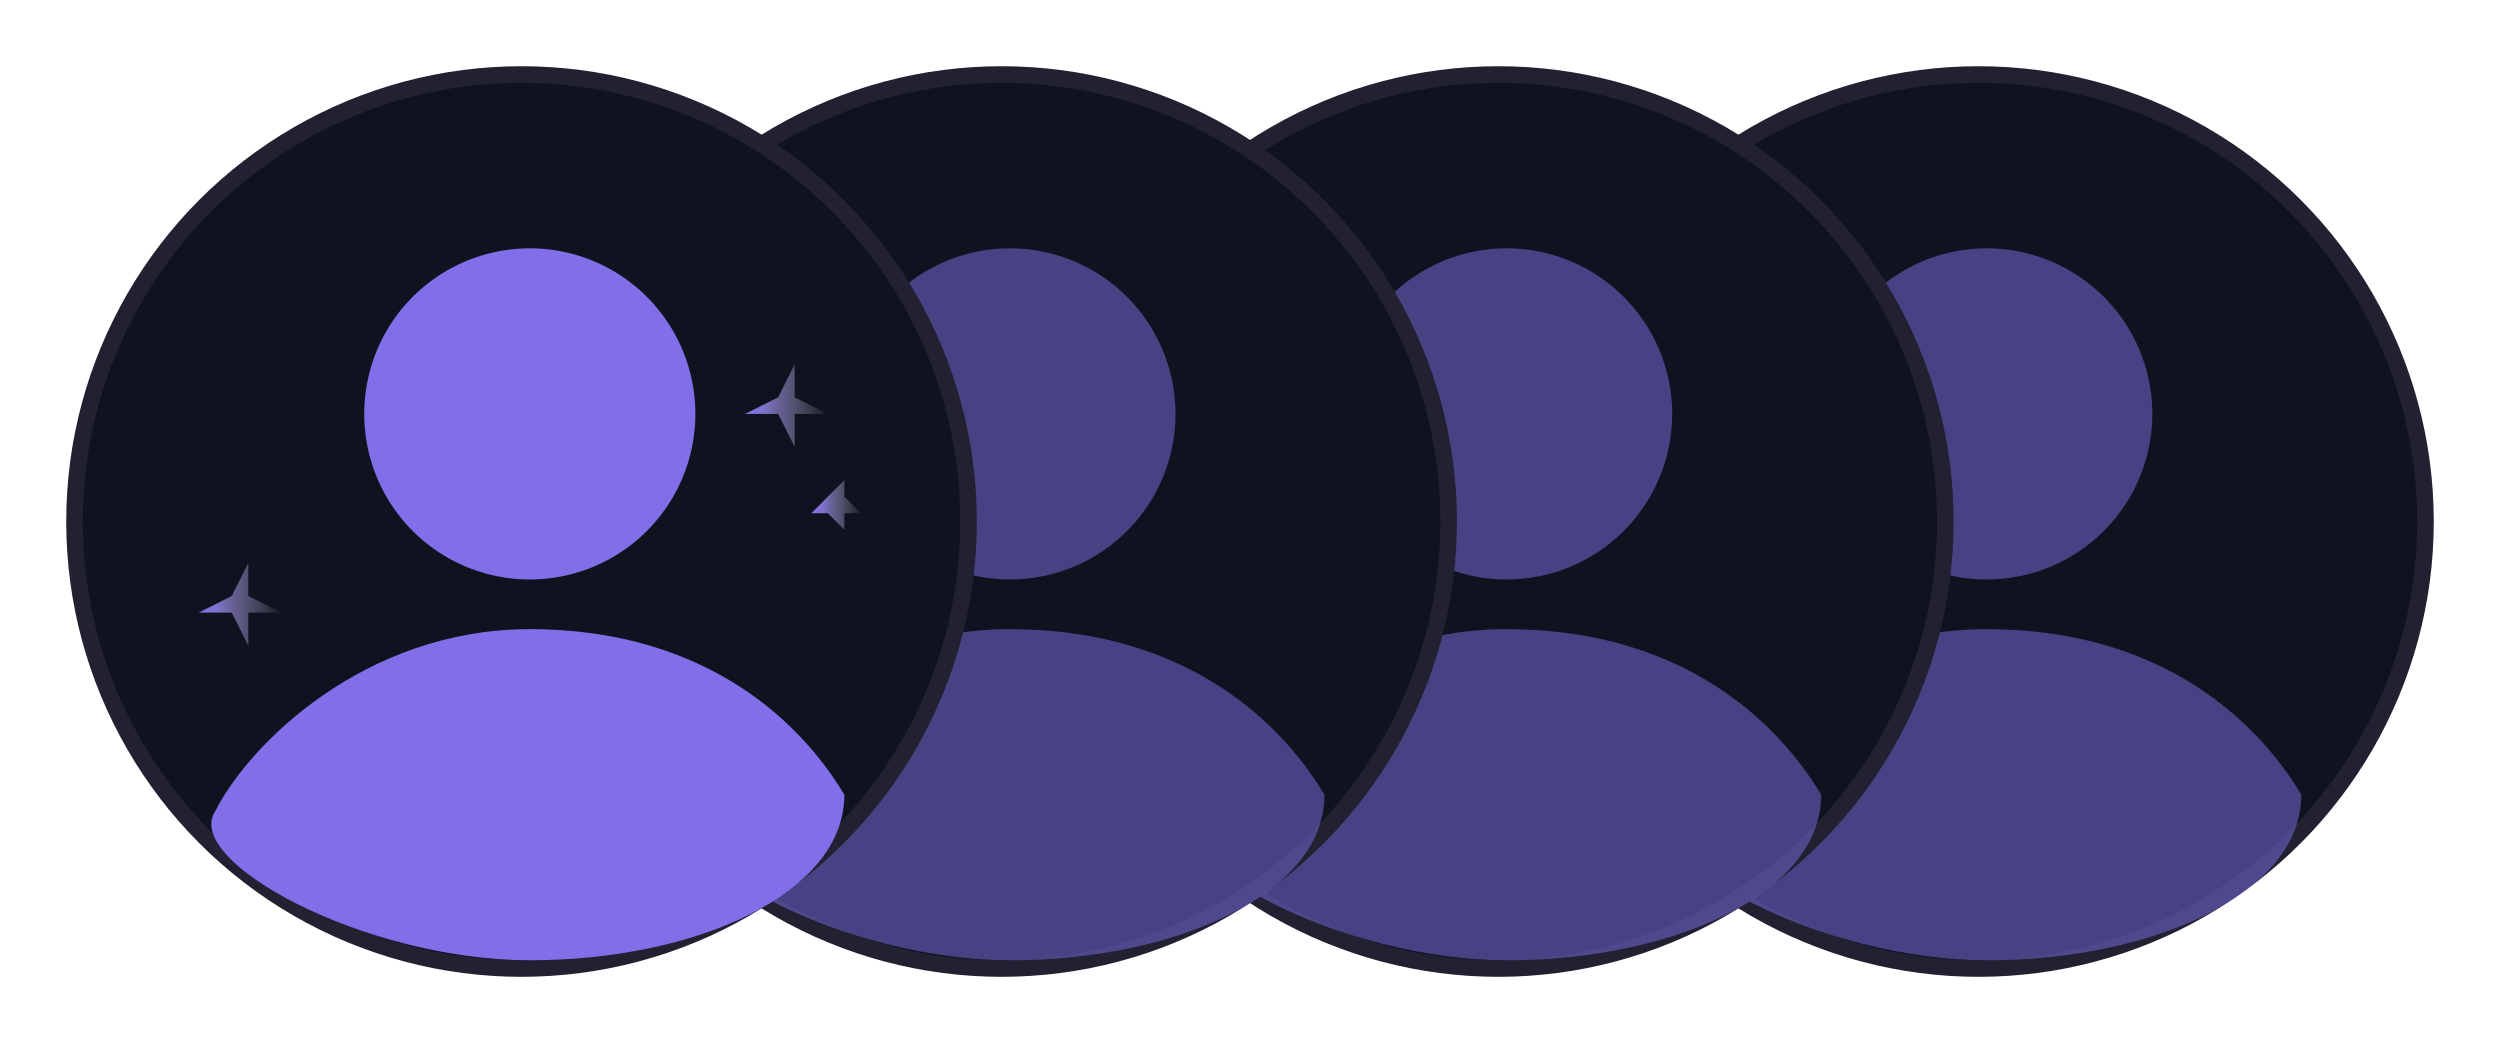
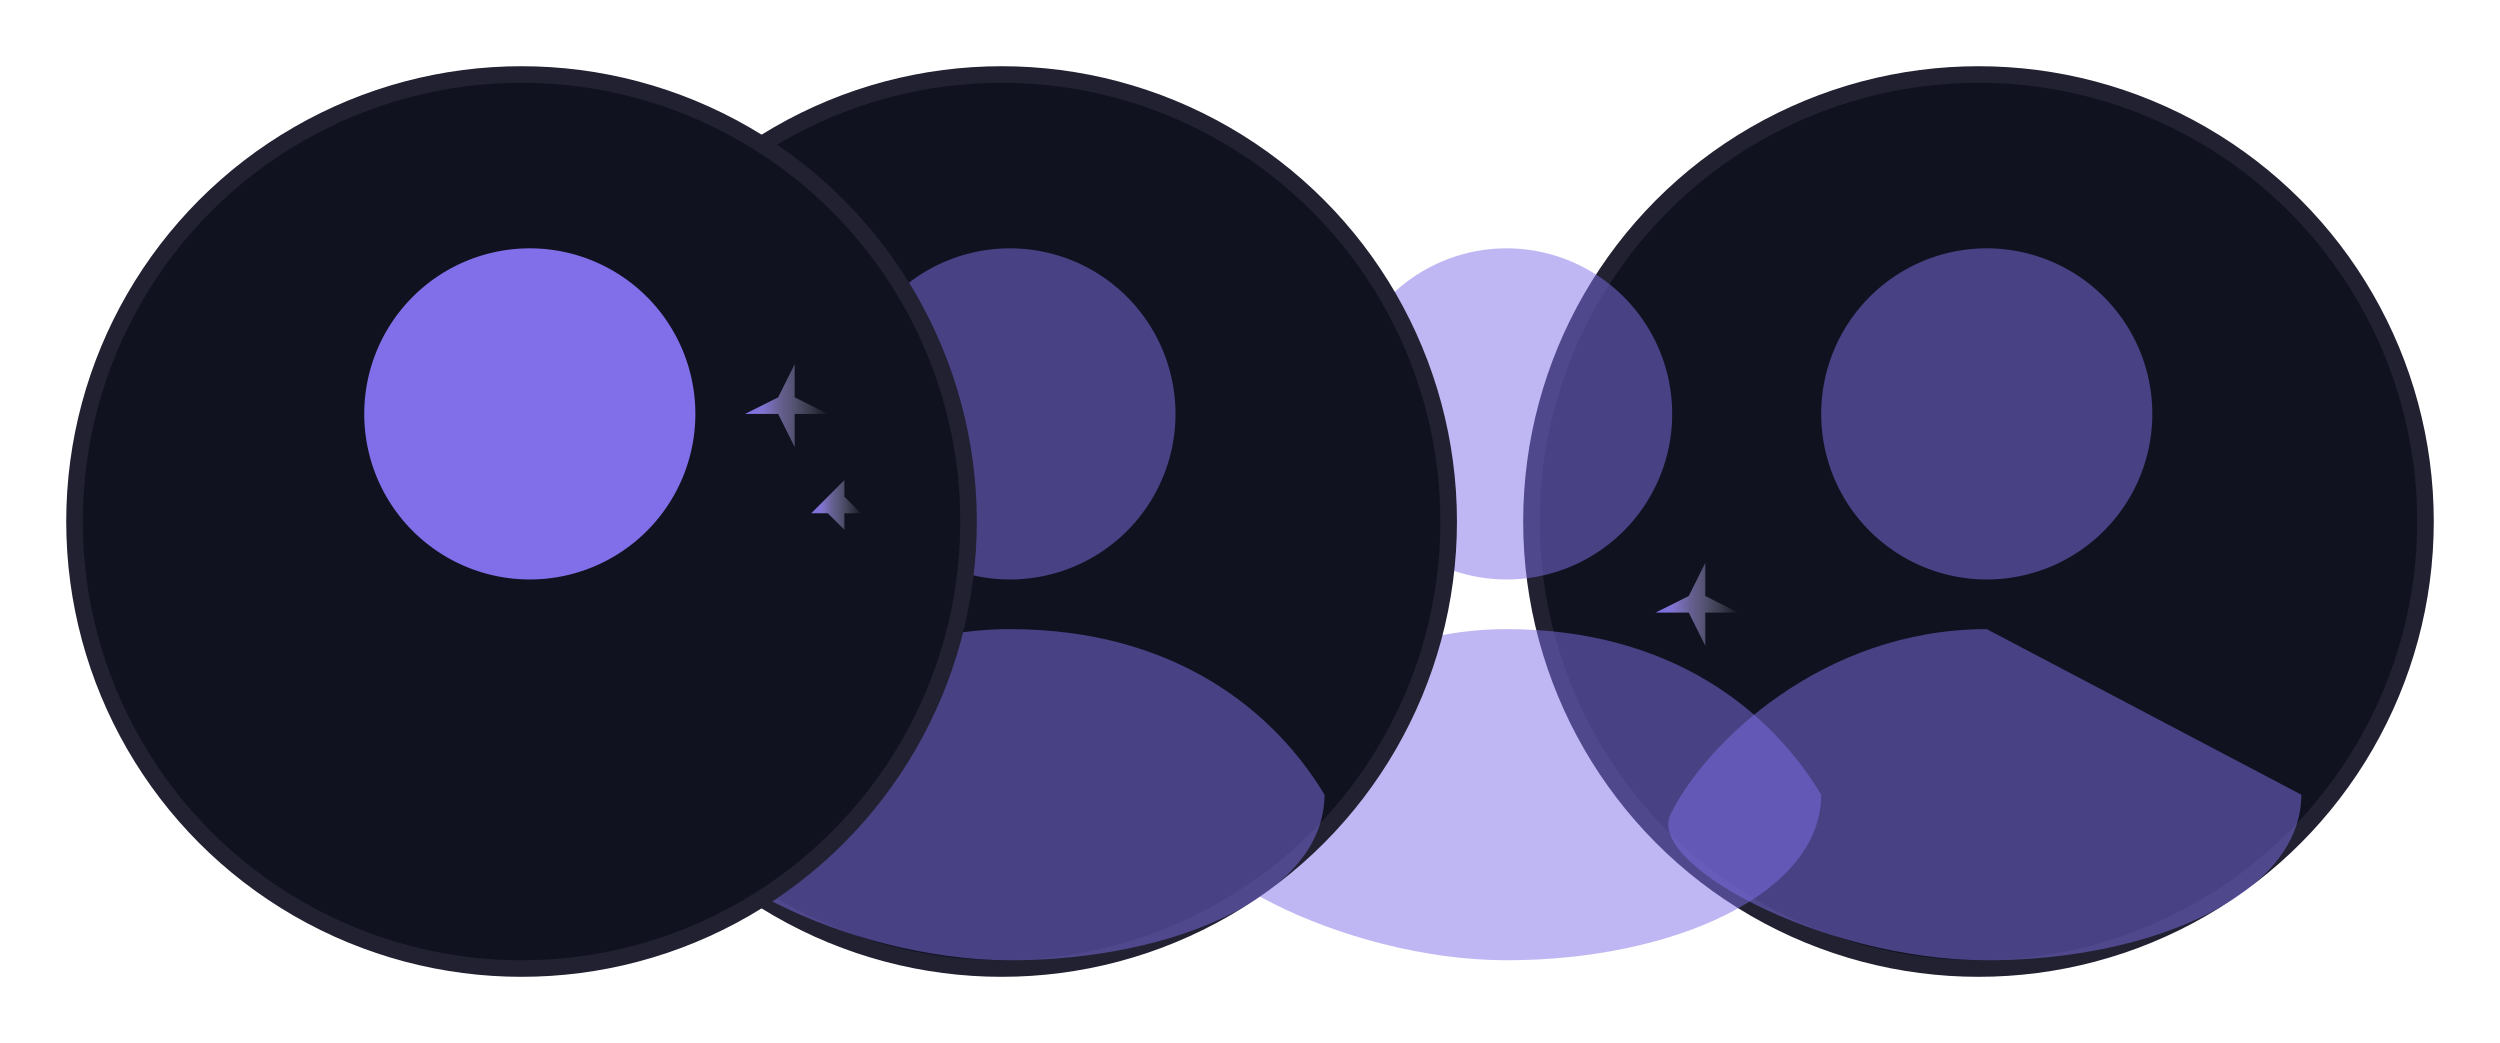
<svg xmlns="http://www.w3.org/2000/svg" width="151" height="63" fill="none">
  <g filter="url(#a)">
    <circle cx="119.5" cy="27.5" r="27" fill="#101220" stroke="#212132" />
    <g filter="url(#b)" opacity=".5">
-       <path fill="#806FE8" d="M139 44c0 6-9 10-19 10s-21-6-19-9c2-4 9-11 19-11s16 5 19 10Z" />
+       <path fill="#806FE8" d="M139 44c0 6-9 10-19 10s-21-6-19-9c2-4 9-11 19-11Z" />
    </g>
    <g filter="url(#c)" opacity=".5">
      <path fill="#806FE8" d="M130 21a10 10 0 1 1-20 0 10 10 0 0 1 20 0Z" />
    </g>
    <g filter="url(#d)">
      <path fill="url(#e)" d="M103 30v2l2 1h-2v2l-1-2h-2l2-1 1-2Z" />
    </g>
-     <circle cx="90.5" cy="27.5" r="27" fill="#101220" stroke="#212132" />
    <g filter="url(#f)" opacity=".5">
      <path fill="#806FE8" d="M110 44c0 6-9 10-19 10s-21-6-19-9c2-4 9-11 19-11s16 5 19 10Z" />
    </g>
    <g filter="url(#g)" opacity=".5">
      <path fill="#806FE8" d="M101 21a10 10 0 1 1-20 0 10 10 0 0 1 20 0Z" />
    </g>
    <g filter="url(#h)">
      <path fill="url(#i)" d="M74 30v2l2 1h-2v2l-1-2h-2l2-1 1-2Z" />
    </g>
    <circle cx="60.5" cy="27.5" r="27" fill="#101220" stroke="#212132" />
    <g filter="url(#j)" opacity=".5">
      <path fill="#806FE8" d="M80 44c0 6-9 10-19 10s-21-6-19-9c2-4 9-11 19-11s16 5 19 10Z" />
    </g>
    <g filter="url(#k)" opacity=".5">
      <path fill="#806FE8" d="M71 21a10 10 0 1 1-20 0 10 10 0 0 1 20 0Z" />
    </g>
    <circle cx="31.5" cy="27.5" r="27" fill="#101220" stroke="#212132" />
    <g filter="url(#l)">
-       <path fill="#806FE8" d="M51 44c0 6-9 10-19 10s-21-6-19-9c2-4 9-11 19-11s16 5 19 10Z" />
-     </g>
+       </g>
    <g filter="url(#m)">
      <path fill="#806FE8" d="M42 21a10 10 0 1 1-20 0 10 10 0 0 1 20 0Z" />
    </g>
    <g filter="url(#n)">
      <path fill="url(#o)" d="M48 18v2l2 1h-2v2l-1-2h-2l2-1 1-2Z" />
    </g>
    <g filter="url(#p)">
      <path fill="url(#q)" d="M51 25v1l1 1h-1v1l-1-1h-1l1-1 1-1Z" />
    </g>
    <g filter="url(#r)">
-       <path fill="url(#s)" d="M15 30v2l2 1h-2v2l-1-2h-2l2-1 1-2Z" />
-     </g>
+       </g>
  </g>
  <defs>
    <filter id="a" width="151" height="63" x="0" y="0" color-interpolation-filters="sRGB" filterUnits="userSpaceOnUse">
      <feFlood flood-opacity="0" result="BackgroundImageFix" />
      <feColorMatrix in="SourceAlpha" result="hardAlpha" values="0 0 0 0 0 0 0 0 0 0 0 0 0 0 0 0 0 0 127 0" />
      <feOffset dy="4" />
      <feGaussianBlur stdDeviation="2" />
      <feComposite in2="hardAlpha" operator="out" />
      <feColorMatrix values="0 0 0 0 0 0 0 0 0 0 0 0 0 0 0 0 0 0 0.25 0" />
      <feBlend in2="BackgroundImageFix" result="effect1_dropShadow_405_105" />
      <feBlend in="SourceGraphic" in2="effect1_dropShadow_405_105" result="shape" />
    </filter>
    <filter id="b" width="47.4" height="29.3" x="95.8" y="29.4" color-interpolation-filters="sRGB" filterUnits="userSpaceOnUse">
      <feFlood flood-opacity="0" result="BackgroundImageFix" />
      <feColorMatrix in="SourceAlpha" result="hardAlpha" values="0 0 0 0 0 0 0 0 0 0 0 0 0 0 0 0 0 0 127 0" />
      <feOffset />
      <feGaussianBlur stdDeviation="2.3" />
      <feColorMatrix values="0 0 0 0 0.502 0 0 0 0 0.435 0 0 0 0 0.91 0 0 0 1 0" />
      <feBlend in2="BackgroundImageFix" result="effect1_dropShadow_405_105" />
      <feBlend in="SourceGraphic" in2="effect1_dropShadow_405_105" result="shape" />
    </filter>
    <filter id="c" width="29" height="29" x="105.5" y="6.5" color-interpolation-filters="sRGB" filterUnits="userSpaceOnUse">
      <feFlood flood-opacity="0" result="BackgroundImageFix" />
      <feColorMatrix in="SourceAlpha" result="hardAlpha" values="0 0 0 0 0 0 0 0 0 0 0 0 0 0 0 0 0 0 127 0" />
      <feOffset />
      <feGaussianBlur stdDeviation="2.3" />
      <feColorMatrix values="0 0 0 0 0.502 0 0 0 0 0.435 0 0 0 0 0.91 0 0 0 1 0" />
      <feBlend in2="BackgroundImageFix" result="effect1_dropShadow_405_105" />
      <feBlend in="SourceGraphic" in2="effect1_dropShadow_405_105" result="shape" />
    </filter>
    <filter id="d" width="9" height="9" x="98" y="28" color-interpolation-filters="sRGB" filterUnits="userSpaceOnUse">
      <feFlood flood-opacity="0" result="BackgroundImageFix" />
      <feColorMatrix in="SourceAlpha" result="hardAlpha" values="0 0 0 0 0 0 0 0 0 0 0 0 0 0 0 0 0 0 127 0" />
      <feOffset />
      <feGaussianBlur stdDeviation="1" />
      <feColorMatrix values="0 0 0 0 0.502 0 0 0 0 0.435 0 0 0 0 0.91 0 0 0 1 0" />
      <feBlend in2="BackgroundImageFix" result="effect1_dropShadow_405_105" />
      <feBlend in="SourceGraphic" in2="effect1_dropShadow_405_105" result="shape" />
    </filter>
    <filter id="f" width="47.4" height="29.3" x="66.8" y="29.4" color-interpolation-filters="sRGB" filterUnits="userSpaceOnUse">
      <feFlood flood-opacity="0" result="BackgroundImageFix" />
      <feColorMatrix in="SourceAlpha" result="hardAlpha" values="0 0 0 0 0 0 0 0 0 0 0 0 0 0 0 0 0 0 127 0" />
      <feOffset />
      <feGaussianBlur stdDeviation="2.3" />
      <feColorMatrix values="0 0 0 0 0.502 0 0 0 0 0.435 0 0 0 0 0.91 0 0 0 1 0" />
      <feBlend in2="BackgroundImageFix" result="effect1_dropShadow_405_105" />
      <feBlend in="SourceGraphic" in2="effect1_dropShadow_405_105" result="shape" />
    </filter>
    <filter id="g" width="29" height="29" x="76.5" y="6.5" color-interpolation-filters="sRGB" filterUnits="userSpaceOnUse">
      <feFlood flood-opacity="0" result="BackgroundImageFix" />
      <feColorMatrix in="SourceAlpha" result="hardAlpha" values="0 0 0 0 0 0 0 0 0 0 0 0 0 0 0 0 0 0 127 0" />
      <feOffset />
      <feGaussianBlur stdDeviation="2.3" />
      <feColorMatrix values="0 0 0 0 0.502 0 0 0 0 0.435 0 0 0 0 0.91 0 0 0 1 0" />
      <feBlend in2="BackgroundImageFix" result="effect1_dropShadow_405_105" />
      <feBlend in="SourceGraphic" in2="effect1_dropShadow_405_105" result="shape" />
    </filter>
    <filter id="h" width="9" height="9" x="69" y="28" color-interpolation-filters="sRGB" filterUnits="userSpaceOnUse">
      <feFlood flood-opacity="0" result="BackgroundImageFix" />
      <feColorMatrix in="SourceAlpha" result="hardAlpha" values="0 0 0 0 0 0 0 0 0 0 0 0 0 0 0 0 0 0 127 0" />
      <feOffset />
      <feGaussianBlur stdDeviation="1" />
      <feColorMatrix values="0 0 0 0 0.502 0 0 0 0 0.435 0 0 0 0 0.91 0 0 0 1 0" />
      <feBlend in2="BackgroundImageFix" result="effect1_dropShadow_405_105" />
      <feBlend in="SourceGraphic" in2="effect1_dropShadow_405_105" result="shape" />
    </filter>
    <filter id="j" width="47.4" height="29.3" x="36.8" y="29.4" color-interpolation-filters="sRGB" filterUnits="userSpaceOnUse">
      <feFlood flood-opacity="0" result="BackgroundImageFix" />
      <feColorMatrix in="SourceAlpha" result="hardAlpha" values="0 0 0 0 0 0 0 0 0 0 0 0 0 0 0 0 0 0 127 0" />
      <feOffset />
      <feGaussianBlur stdDeviation="2.3" />
      <feColorMatrix values="0 0 0 0 0.502 0 0 0 0 0.435 0 0 0 0 0.91 0 0 0 1 0" />
      <feBlend in2="BackgroundImageFix" result="effect1_dropShadow_405_105" />
      <feBlend in="SourceGraphic" in2="effect1_dropShadow_405_105" result="shape" />
    </filter>
    <filter id="k" width="29" height="29" x="46.5" y="6.5" color-interpolation-filters="sRGB" filterUnits="userSpaceOnUse">
      <feFlood flood-opacity="0" result="BackgroundImageFix" />
      <feColorMatrix in="SourceAlpha" result="hardAlpha" values="0 0 0 0 0 0 0 0 0 0 0 0 0 0 0 0 0 0 127 0" />
      <feOffset />
      <feGaussianBlur stdDeviation="2.3" />
      <feColorMatrix values="0 0 0 0 0.502 0 0 0 0 0.435 0 0 0 0 0.91 0 0 0 1 0" />
      <feBlend in2="BackgroundImageFix" result="effect1_dropShadow_405_105" />
      <feBlend in="SourceGraphic" in2="effect1_dropShadow_405_105" result="shape" />
    </filter>
    <filter id="l" width="47.4" height="29.3" x="7.8" y="29.4" color-interpolation-filters="sRGB" filterUnits="userSpaceOnUse">
      <feFlood flood-opacity="0" result="BackgroundImageFix" />
      <feColorMatrix in="SourceAlpha" result="hardAlpha" values="0 0 0 0 0 0 0 0 0 0 0 0 0 0 0 0 0 0 127 0" />
      <feOffset />
      <feGaussianBlur stdDeviation="2.3" />
      <feColorMatrix values="0 0 0 0 0.502 0 0 0 0 0.435 0 0 0 0 0.91 0 0 0 1 0" />
      <feBlend in2="BackgroundImageFix" result="effect1_dropShadow_405_105" />
      <feBlend in="SourceGraphic" in2="effect1_dropShadow_405_105" result="shape" />
    </filter>
    <filter id="m" width="29" height="29" x="17.5" y="6.5" color-interpolation-filters="sRGB" filterUnits="userSpaceOnUse">
      <feFlood flood-opacity="0" result="BackgroundImageFix" />
      <feColorMatrix in="SourceAlpha" result="hardAlpha" values="0 0 0 0 0 0 0 0 0 0 0 0 0 0 0 0 0 0 127 0" />
      <feOffset />
      <feGaussianBlur stdDeviation="2.3" />
      <feColorMatrix values="0 0 0 0 0.502 0 0 0 0 0.435 0 0 0 0 0.91 0 0 0 1 0" />
      <feBlend in2="BackgroundImageFix" result="effect1_dropShadow_405_105" />
      <feBlend in="SourceGraphic" in2="effect1_dropShadow_405_105" result="shape" />
    </filter>
    <filter id="n" width="9" height="9" x="43" y="16" color-interpolation-filters="sRGB" filterUnits="userSpaceOnUse">
      <feFlood flood-opacity="0" result="BackgroundImageFix" />
      <feColorMatrix in="SourceAlpha" result="hardAlpha" values="0 0 0 0 0 0 0 0 0 0 0 0 0 0 0 0 0 0 127 0" />
      <feOffset />
      <feGaussianBlur stdDeviation="1" />
      <feColorMatrix values="0 0 0 0 0.502 0 0 0 0 0.435 0 0 0 0 0.91 0 0 0 1 0" />
      <feBlend in2="BackgroundImageFix" result="effect1_dropShadow_405_105" />
      <feBlend in="SourceGraphic" in2="effect1_dropShadow_405_105" result="shape" />
    </filter>
    <filter id="p" width="7" height="7" x="47" y="23" color-interpolation-filters="sRGB" filterUnits="userSpaceOnUse">
      <feFlood flood-opacity="0" result="BackgroundImageFix" />
      <feColorMatrix in="SourceAlpha" result="hardAlpha" values="0 0 0 0 0 0 0 0 0 0 0 0 0 0 0 0 0 0 127 0" />
      <feOffset />
      <feGaussianBlur stdDeviation="1" />
      <feColorMatrix values="0 0 0 0 0.502 0 0 0 0 0.435 0 0 0 0 0.91 0 0 0 1 0" />
      <feBlend in2="BackgroundImageFix" result="effect1_dropShadow_405_105" />
      <feBlend in="SourceGraphic" in2="effect1_dropShadow_405_105" result="shape" />
    </filter>
    <filter id="r" width="9" height="9" x="10" y="28" color-interpolation-filters="sRGB" filterUnits="userSpaceOnUse">
      <feFlood flood-opacity="0" result="BackgroundImageFix" />
      <feColorMatrix in="SourceAlpha" result="hardAlpha" values="0 0 0 0 0 0 0 0 0 0 0 0 0 0 0 0 0 0 127 0" />
      <feOffset />
      <feGaussianBlur stdDeviation="1" />
      <feColorMatrix values="0 0 0 0 0.502 0 0 0 0 0.435 0 0 0 0 0.91 0 0 0 1 0" />
      <feBlend in2="BackgroundImageFix" result="effect1_dropShadow_405_105" />
      <feBlend in="SourceGraphic" in2="effect1_dropShadow_405_105" result="shape" />
    </filter>
    <linearGradient id="e" x1="100" x2="105.1" y1="32.5" y2="32.5" gradientUnits="userSpaceOnUse">
      <stop stop-color="#806FE8" />
      <stop offset=".2" stop-color="#8D7EE6" stop-opacity=".9" />
      <stop offset=".4" stop-color="#A095E3" stop-opacity=".6" />
      <stop offset=".6" stop-color="#B2ABE0" stop-opacity=".4" />
      <stop offset=".8" stop-color="#C4C0DD" stop-opacity=".2" />
      <stop offset="1" stop-color="#D9D9D9" stop-opacity="0" />
    </linearGradient>
    <linearGradient id="i" x1="71" x2="76.1" y1="32.5" y2="32.5" gradientUnits="userSpaceOnUse">
      <stop stop-color="#806FE8" />
      <stop offset=".2" stop-color="#8D7EE6" stop-opacity=".9" />
      <stop offset=".4" stop-color="#A095E3" stop-opacity=".6" />
      <stop offset=".6" stop-color="#B2ABE0" stop-opacity=".4" />
      <stop offset=".8" stop-color="#C4C0DD" stop-opacity=".2" />
      <stop offset="1" stop-color="#D9D9D9" stop-opacity="0" />
    </linearGradient>
    <linearGradient id="o" x1="45" x2="50.1" y1="20.5" y2="20.5" gradientUnits="userSpaceOnUse">
      <stop stop-color="#806FE8" />
      <stop offset=".2" stop-color="#8D7EE6" stop-opacity=".9" />
      <stop offset=".4" stop-color="#A095E3" stop-opacity=".6" />
      <stop offset=".6" stop-color="#B2ABE0" stop-opacity=".4" />
      <stop offset=".8" stop-color="#C4C0DD" stop-opacity=".2" />
      <stop offset="1" stop-color="#D9D9D9" stop-opacity="0" />
    </linearGradient>
    <linearGradient id="q" x1="49" x2="52.1" y1="26.5" y2="26.5" gradientUnits="userSpaceOnUse">
      <stop stop-color="#806FE8" />
      <stop offset=".2" stop-color="#8D7EE6" stop-opacity=".9" />
      <stop offset=".4" stop-color="#A095E3" stop-opacity=".6" />
      <stop offset=".6" stop-color="#B2ABE0" stop-opacity=".4" />
      <stop offset=".8" stop-color="#C4C0DD" stop-opacity=".2" />
      <stop offset="1" stop-color="#D9D9D9" stop-opacity="0" />
    </linearGradient>
    <linearGradient id="s" x1="12" x2="17.1" y1="32.5" y2="32.5" gradientUnits="userSpaceOnUse">
      <stop stop-color="#806FE8" />
      <stop offset=".2" stop-color="#8D7EE6" stop-opacity=".9" />
      <stop offset=".4" stop-color="#A095E3" stop-opacity=".6" />
      <stop offset=".6" stop-color="#B2ABE0" stop-opacity=".4" />
      <stop offset=".8" stop-color="#C4C0DD" stop-opacity=".2" />
      <stop offset="1" stop-color="#D9D9D9" stop-opacity="0" />
    </linearGradient>
  </defs>
</svg>